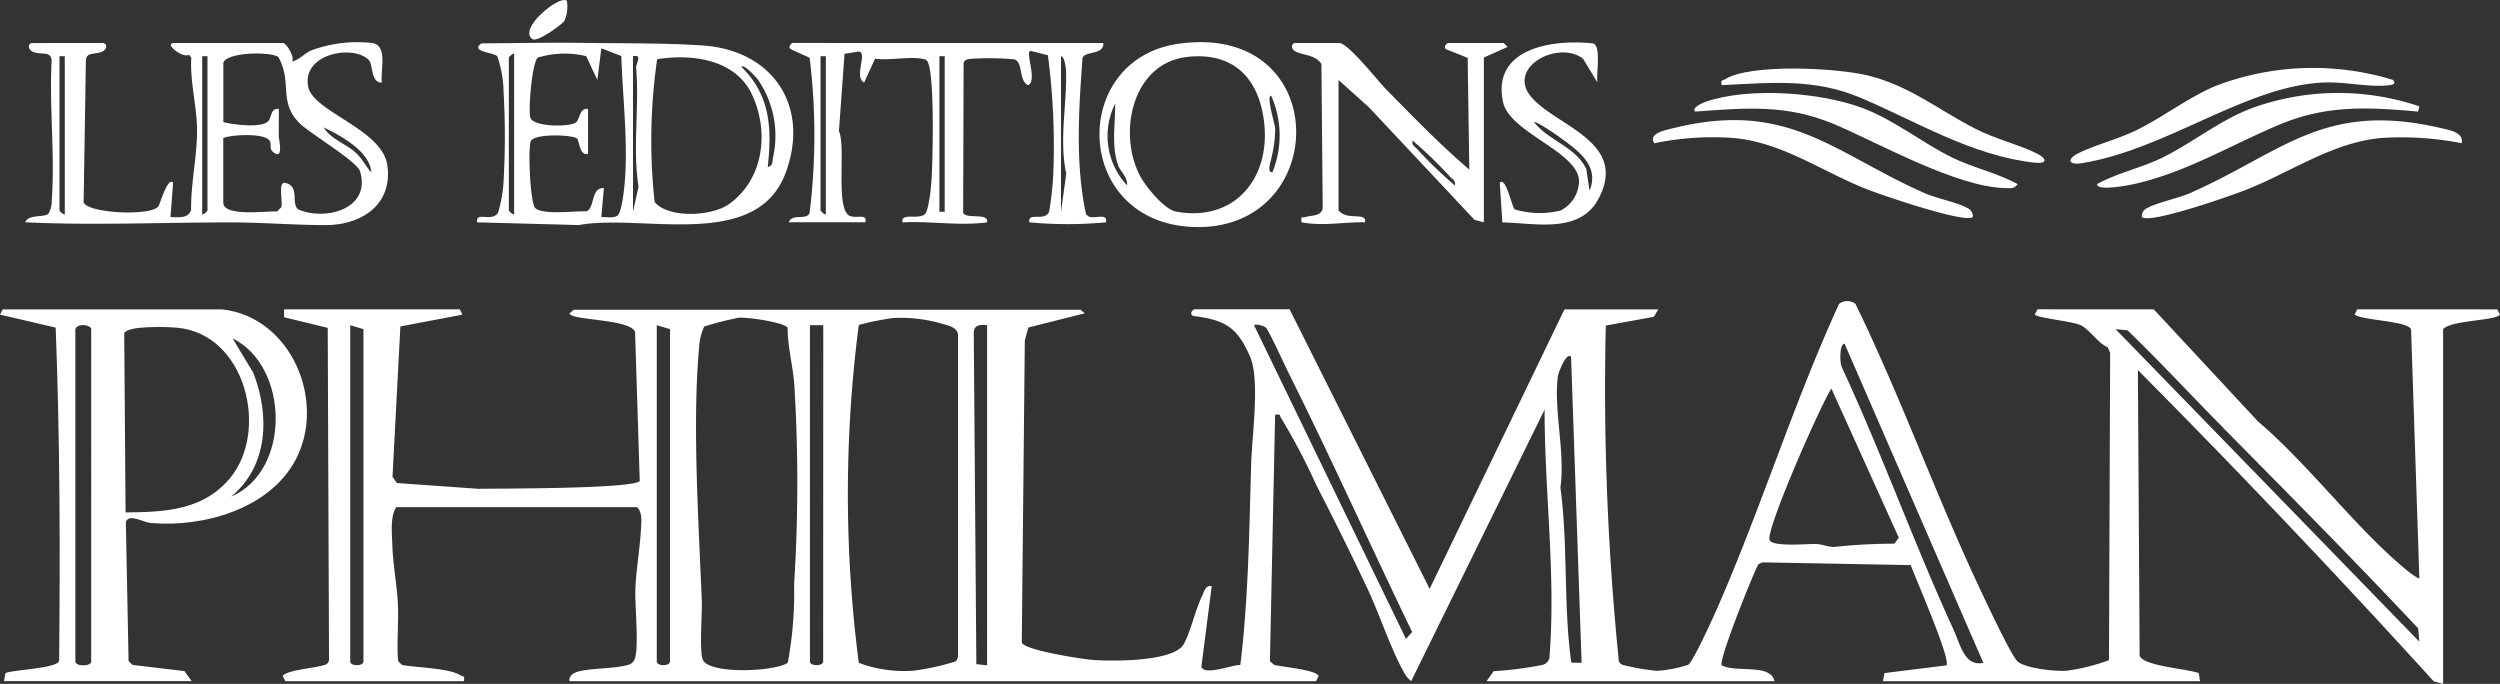
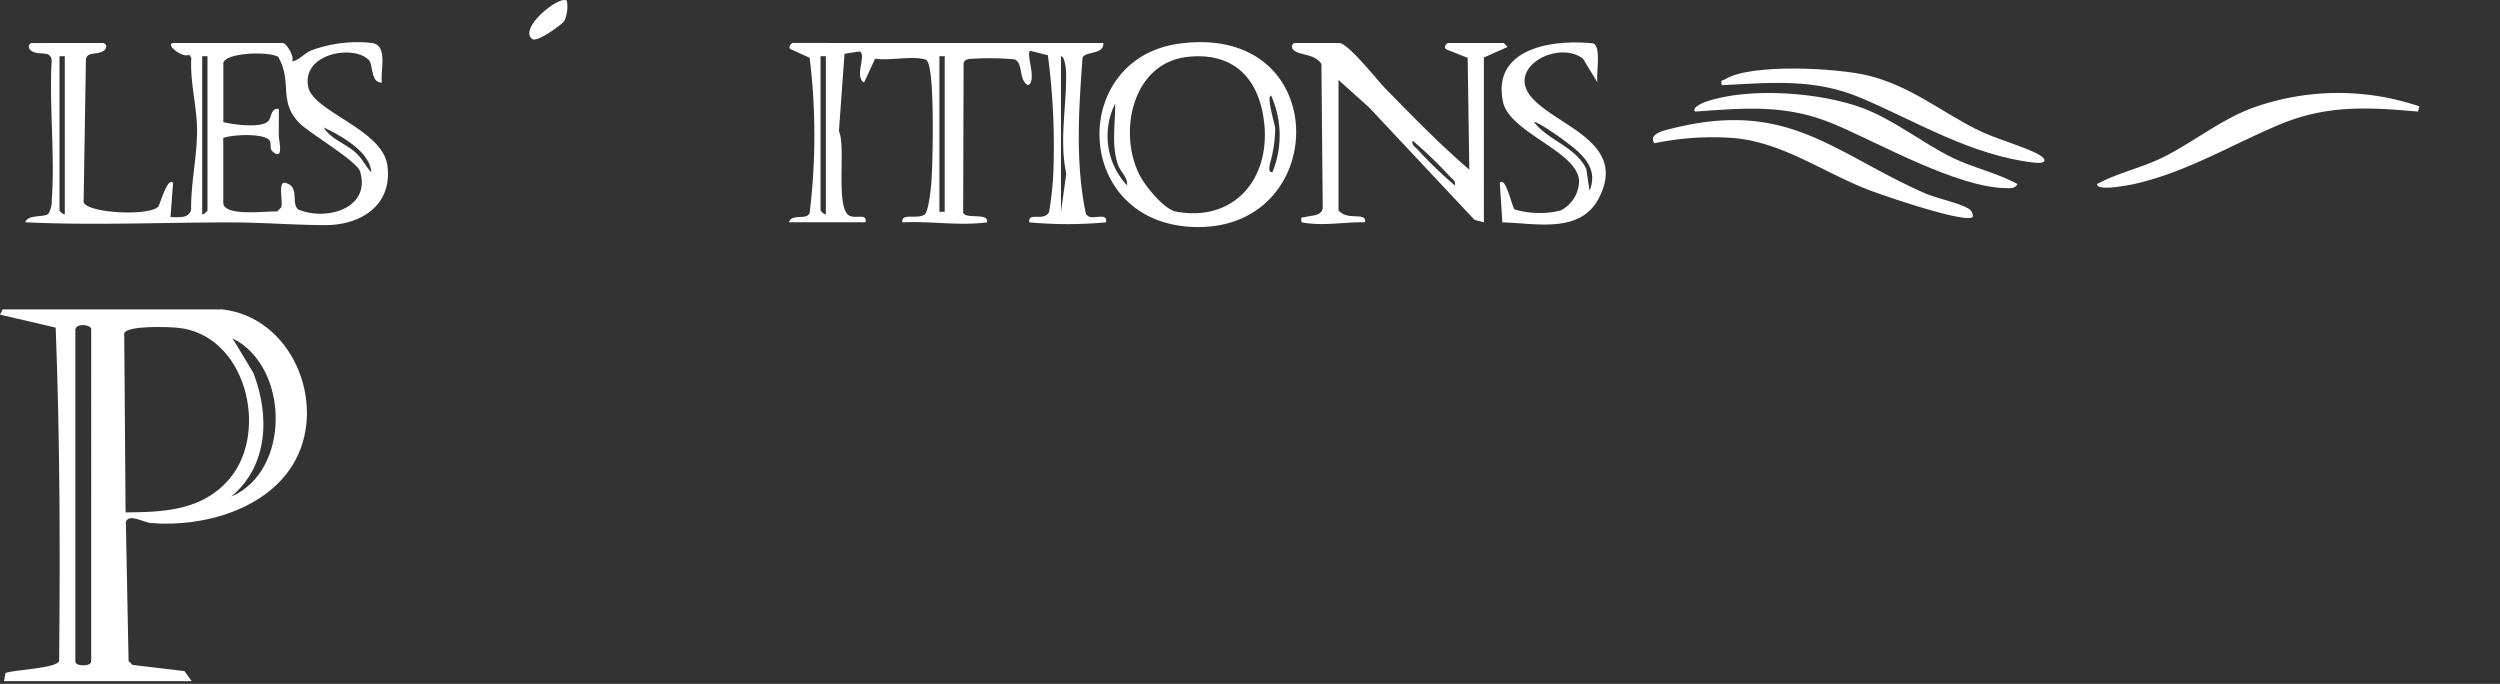
<svg xmlns="http://www.w3.org/2000/svg" id="Groupe_4692" data-name="Groupe 4692" width="193.499" height="52.93" viewBox="0 0 193.499 52.93">
  <rect x="0" y="0" width="193.499" height="52.93" fill="#333333" stroke="none" />
  <defs>
    <clipPath id="clip-path">
      <rect id="Rectangle_104" data-name="Rectangle 104" width="193.499" height="52.93" fill="#fff" />
    </clipPath>
  </defs>
  <g id="Groupe_4691" data-name="Groupe 4691" clip-path="url(#clip-path)">
-     <path id="Tracé_340" data-name="Tracé 340" d="M251.713,114.479l8.071,8.679c4.018,3.411,7.635,8.373,11.663,11.636.132.107.773.57.821.505l-.64-19.261c-.228-.672-3.7-.687-4.372-1.15l.207-.409H278.3l.207.409c-.364.486-3.791.418-4.4,1.122v27.454l-.725-.195q-11.18-12.29-22.9-24.094l.136,22.113c.278.811,3.79,1.016,4.581,1.348l.09.624H230.748l.12-.63,4.79-.595c.4-.393-2.4-6.765-2.756-7.762l-11.469-.213-.32.141c-.483.882-3.123,7.524-2.843,7.833,1.171.591,3.769-.17,4.091,1.226H200.067l.553-.775a28.253,28.253,0,0,0,3.8-.492.755.755,0,0,0,.513-.509c.521-6.424-.378-12.817-.37-19.248l-10.327,21.02a2.119,2.119,0,0,1-.552-.671c-1.013-1.785-1.916-4.559-2.854-6.541-1.257-2.659-2.571-5.314-3.919-7.928a49.1,49.1,0,0,0-2.739-5.217c-.137-.19-.008-.361-.469-.254l-.4,19.059.329.295c.665.157,3.24.38,3.442.853l-.207.408H129.091c-.076-.39.292-.628.6-.725.978-.3,2.883-.228,3.956-.543a.752.752,0,0,0,.513-.509c.317-1.08-.033-4.1.033-5.478.068-1.425.349-3.045.425-4.473.03-.563.14-1.37-.314-1.744H115.694c-.5.679-.344,2.074-.315,2.968.045,1.4.351,3.06.426,4.474.079,1.482-.1,2.987.02,4.471l.306.307c1.117.192,3.661.243,4.516.793.2.132.36-.017.262.46H107.1l-.207-.409c.319-.467,2.558-.61,3.238-.853a.438.438,0,0,0,.346-.471l-.1-25.62L107,115.09l0-.612h13.6l.207.409L116,115.8l-.61,11.639.337.48,6.3.448c1.5-.025,12.053.011,12.5-.608l-.36-11.508c-.293-1.057-5.071-.9-5.07-1.468l.33-.278h39.216l.33.278-4.368,1.1-.274.993-.234,23.392c.2.6,4.761,1.3,5.6,1.352,1.455.1,6.186.135,6.938-1.236.555-1.012.878-2.614,1.41-3.7.158-.322.271-.9.751-.775L178,142.12c.185.765,2.409-.154,3.013-.114.624-5.159.691-10.38.838-15.6.059-2.083.693-6.473-.084-8.268-.988-2.282-1.939-2.843-4.411-3.151-.342-.187.019-.514.106-.514h7.363l10.839,21.639L206.1,114.479h7.261l-.343.576-3.719.677a209.564,209.564,0,0,0,.993,25.793.446.446,0,0,0,.341.476,17.728,17.728,0,0,0,2.626.458,9.782,9.782,0,0,0,2.41-.469c.368-.186,1.982-3.755,2.287-4.453,3.356-7.665,5.9-15.865,9.4-23.485a1.042,1.042,0,0,1,1.263,0c3.465,7.089,6.145,14.6,9.495,21.753.451.964,2.554,5.485,3.06,5.928.617.541,2.97.785,3.8.714a15.064,15.064,0,0,0,3.271-.817l.091-23.784-.186-.427c-.8-.35-1.409-1.416-2.146-1.737-.657-.286-3.3-.539-3.5-.8l.207-.409Zm-109.584.658a24.79,24.79,0,0,0-2.608.666,4.387,4.387,0,0,0-.4,1.639c-.536,5.829-.03,13.654.209,19.583.039.964-.207,4.007.091,4.6.545,1.091,5.444.92,6.561.214a28.945,28.945,0,0,0,.49-6.043,124.308,124.308,0,0,0,.017-15.513c-.112-1.455-.517-2.9-.517-4.382-.249-.42-3.217-.854-3.839-.768m12.07.007a20.253,20.253,0,0,0-2.723.547,101.629,101.629,0,0,0,0,26.151,9.991,9.991,0,0,0,4.305.6,19.243,19.243,0,0,0,3.177-.707.589.589,0,0,0,.2-.413v-24.9c-.066-.538-.747-.693-1.219-.824a11.531,11.531,0,0,0-3.741-.449m-42.084.559v26.025c0,.384,1.023.384,1.023,0V116.009Zm23.727,0v26.025c0,.384,1.023.384,1.023,0V116.009Zm12.886,0H147.7v26.025c0,.384,1.023.384,1.023,0Zm12.682,0c-.617-.062-1.068-.01-1.033.7l.2,25.537.831.089Zm20.66,0,11.76,24.285.477-.536c-3.218-6.678-6.288-13.5-9.609-20.148-.27-.54-1.489-3.21-1.706-3.4s-.8-.315-.921-.2m74.95,7.875c-2.452-2.482-4.829-5.05-7.34-7.479l-.93-.092L272.267,140.2l-.089-1.031c-4.944-5.263-10.079-10.445-15.159-15.586m-18.5,18.249-10.737-24.693c-.411,0-.384,1.525-.206,1.836,3.1,6.678,5.592,13.652,8.659,20.343.5,1.1.846,2.844,2.285,2.514m-31.908-23.675c-.352-.436-.991,1.231-1.027,1.524-.323,2.629.582,5.857.2,8.587.6,4.493.226,9.07.841,13.551l.8.015Zm20.148,2.452c-.893,1.377-5.04,10.836-4.79,11.707.162.567,2.893.306,3.572.323.494.013.952.23,1.424.23a43.737,43.737,0,0,1,4.671-.254l.341-.469Z" transform="translate(-85.011 -90.534)" fill="#fff" />
    <path id="Tracé_341" data-name="Tracé 341" d="M17.184,116.957c5.355.587,8.085,7.088,5.71,11.617-2.013,3.84-7.173,5.276-11.234,4.917-.583-.052-1.7-.768-1.919-.071l.21,10.757.309.3,4.02.479.553.775H.309l.12-.63c.689-.261,3.952-.352,4.148-.927.083-8.614.063-17.214-.268-25.806L0,117.365l.207-.408ZM5.832,118.488v25.719c0,.405,1.227.405,1.227,0V118.488c0-.333-1.078-.5-1.227,0m3.887,14.185c3.024-.026,6-.149,8.081-2.65,3.049-3.66,1.223-11.161-4.085-11.646-.74-.068-3.81-.181-4.1.416Zm8.18-1.226c4.638-1.99,4.5-10.076.1-12.247l1.612,2.678c1.271,3.279,1.165,7.181-1.716,9.569" transform="translate(0 -93.012)" fill="#fff" />
    <path id="Tracé_342" data-name="Tracé 342" d="M15.536,15.962c.322.076.328.423.01.623-.519.327-1.279,0-1.341.7l-.176,11c.291.86,5.168,1.1,5.789.321.114-.144.717-2.327,1.136-1.824l-.2,2.654c.17,0,.342.011.514.009.5-.006.894-.045,1.082-.562-.033-2.092.486-4.217.458-6.3-.024-1.746-.556-3.682-.444-5.475l-.167-.241c-.488.315-2.036-.908-1.135-.908h8.386c.258,0,.926,1.038.717,1.429.587-.118.9-.6,1.492-.857a10.281,10.281,0,0,1,4.74-.565c1.209.226.575,2.178.721,3.055-.871.059-.676-1.389-1.015-1.74-1.17-1.212-5.152-.533-4.7,2.034.344,1.973,5.756,3.3,6.137,6.127.413,3.061-2.031,4.621-4.814,4.615-2.43-.005-4.933-.213-7.368-.21-5.307,0-10.615.243-15.848-.009.234-.643,1.421-.345,1.791-.659a1.953,1.953,0,0,0,.263-1.065c.254-3.5-.206-7.3-.008-10.827-.1-.79-.947-.324-1.545-.7-.379-.24-.205-.623.011-.623Zm9.307,1.531v4.593c.777.2,2.992.482,3.489-.09.254-.293.186-1.034.806-.929.009.711-.013,1.427,0,2.14,0,.21.425,1.975-.5,1.137-.226-.206-.056-.585-.214-.828-.381-.59-2.9-.478-3.586-.2v5c0,1.121,3.4.633,4.164.686l.307-.306c.2-.246-.293-2.073.331-1.907,1.162.285.4,1.581,1.007,2.058,2.157.911,5.632-.07,4.783-2.938C35.2,25.12,31.6,23,30.77,22.193c-1.715-1.67-.551-3.2-1.681-5.161-.75-.438-4.019-.337-4.246.462m-12.272-.51h-.409V28.924c0,.036.276.322.409.306Zm11.045,0h-.409V29.23c.133.016.409-.27.409-.306Zm12.679,8.981c-.1-1.6-2.353-2.834-3.68-3.468.554.916,1.69,1.24,2.456,1.936.583.529.73,1.011,1.224,1.532" transform="translate(-7.557 -12.633)" fill="#fff" />
-     <path id="Tracé_343" data-name="Tracé 343" d="M180.326,30.058c-.1-.887,1.1.013,1.621-.728a10.216,10.216,0,0,0,.432-2.426,61.375,61.375,0,0,0,0-6.957,8.546,8.546,0,0,0-.5-2.763c-.342-.276-2.1-.342-1.216-.977,2.65-.014,5.307-.074,7.958-.036,2.939.042,6.23,0,9.2.2,5.427.379,8.3,4.731,6.388,9.862-2.263,6.082-11.143,3.131-16,4.036Zm8.59-8.776v3.47c-.646.214-.682-1.053-.856-1.186-.359-.275-3.073-.4-3.549.158-.275.418-.074,4.825.309,5.219.558.574,3.1.219,3.961.267.689-.234.32-1.855,1.362-1.8l-.2,2.243c.384-.018.889.1,1.23-.1.393-.229.583-2.455.619-3.056.187-3.1-.2-6.216-.3-9.309l-1.545-.6-.311,2.45-.858-1.841a7.127,7.127,0,0,0-3.738.109c-.445.271-.776,4.087-.583,4.658.247.732,3.119.73,3.549.343.271-.245.264-1.14.917-1.024m-5.727,8.165V17c-.133-.015-.409.271-.409.306V29.14c0,.036.276.322.409.306m9.2-12.247V29.242l.428-1.939c-.467-3.118.072-6.021-.183-9.186-.031-.385.534-1.054-.245-.918m1.871.233a43.771,43.771,0,0,0-.195,11.056c1.1,1.3,4.467,1.1,5.788.141,2.666-1.94,3.093-5.6,1.742-8.472-1.28-2.723-4.671-3.162-7.335-2.724m8.563,8.34c.407-.083.347-.419.4-.717a7.649,7.649,0,0,0-1.137-6.005c-.148-.2-1.083-1.26-1.315-1.033,2.259,2.2,2.378,4.783,2.047,7.754" transform="translate(-143.403 -12.85)" fill="#fff" />
    <path id="Tracé_344" data-name="Tracé 344" d="M322.57,16.261c.068.935-1.429.611-1.609,1.15-.292,3.968-.574,8.214.275,12.122l.235.174c.48.165,1.469-.312,1.3.433a31.891,31.891,0,0,1-5.93,0c-.127-.851,1.146-.013,1.534-.814a26.233,26.233,0,0,0,.314-2.748,53.744,53.744,0,0,0-.41-9.369l-1.334-.338c-.461.019.556,2.356-.207,2.653-.744-.375-.348-1.766-1.056-2a22.133,22.133,0,0,0-3.444-.034c-.233.043-.414.07-.483.335l-.034,11.569c.178.531,2.038-.034,1.845.75-2.192.286-4.326-.116-6.543,0-.121-.768,1.1-.212,1.7-.6.343-.216.525-2.226.555-2.762.1-1.684.226-7.667-.253-8.952-.107-.287-.193-.294-.471-.347-1.029-.195-2.553.15-3.65-.008l-.848,1.844c-.813-.43.278-2.3-.4-2.4l-1.117.173-.434,5.994c.562,1.19-.3,5.988.822,6.544.517.256,1.387-.219,1.23.506H298.23c.253-.73,1.4-.106,1.609-.74a49.2,49.2,0,0,0,0-11.99l-1.406-.639c-.35-.154,0-.51.1-.51Zm-21.477,1.021h-.409V29.222c0,.036.276.322.409.306Zm9.2,0h-.409V29.325h.409Zm9,0V29.325l.409-2.958c-.574-2.624.069-5.379-.019-7.94-.006-.185-.109-1.14-.39-1.144" transform="translate(-237.173 -12.932)" fill="#fff" />
    <path id="Tracé_345" data-name="Tracé 345" d="M492.119,16.261c.776.167,2.9,2.889,3.574,3.577,2.086,2.122,4.182,4.286,6.446,6.222l-.127-8.65-1.609-.64c-.352-.153,0-.509.1-.509h4.3l.3.306-1.837.816V30.141l-.726-.194-8.159-8.7-2.365-2.125v10.1a1.224,1.224,0,0,0,.646.375c.54.171,1.56-.1,1.4.542-1.7-.036-3.212.319-4.907,0-.061-.532,0-.325.3-.412.482-.141,1.256-.05,1.338-.707l-.1-11.128c-.463-.762-1.517-.666-2.057-1.009-.381-.242-.2-.623.01-.623Zm8.9,11.022c.089-.383-.213-.486-.407-.715a33.446,33.446,0,0,0-2.862-2.755c-.089.383.213.486.407.715a33.436,33.436,0,0,0,2.862,2.755" transform="translate(-388.415 -12.932)" fill="#fff" />
    <path id="Tracé_346" data-name="Tracé 346" d="M421.832,16.052c12.034-1.625,11.744,14.645,1.028,14.188-9.3-.4-9.546-13.038-1.028-14.188m.622,1.031c-4.211.461-5.381,5.752-3.715,9.1.423.851,1.9,2.7,2.85,2.871,4.481.822,7.27-2.525,6.821-6.807-.363-3.456-2.324-5.565-5.955-5.168M429.042,26a7.525,7.525,0,0,0-.1-5.92c-.4.011.29,2.19.315,2.545a10.2,10.2,0,0,1-.4,2.684c-.032.213-.172.744.181.691m-11.249,1.022c.057-.66-.527-1.049-.718-1.629-.5-1.532-.183-3.141-.2-4.7a5.6,5.6,0,0,0,.917,6.327" transform="translate(-330.556 -12.675)" fill="#fff" />
    <path id="Tracé_347" data-name="Tracé 347" d="M574.548,19.142,573.431,17.3c-1.908-1.482-5.972.662-4,2.97,1.937,2.266,7.509,3.452,5.208,7.843-1.444,2.757-4.909,1.907-7.455,1.85l-.2-3.062c.467-.539.95,1.914,1.152,2.059a6.8,6.8,0,0,0,3.555.086A2.605,2.605,0,0,0,573.12,26.8c0-2.3-5.387-3.754-5.888-6.171-.866-4.18,3.89-4.853,6.981-4.517.651.213.21,2.411.334,3.032m-.615,8.368c.788-1.9-.828-3.05-2.18-4.046-.266-.2-1.971-1.383-2.113-1.257,1.126,1.439,3.212,1.893,4.04,3.62Z" transform="translate(-450.902 -12.752)" fill="#fff" />
-     <path id="Tracé_348" data-name="Tracé 348" d="M834.462,47.288a24.308,24.308,0,0,0-6.042-.416c-3.89.27-7.23,2.716-10.829,4.094-1.084.415-7.239,2.591-7.876,2.038a.67.67,0,0,1,.422-.7c.72-.418,2.379-.743,3.332-1.166,7.2-3.19,10.338-7.133,19.4-5.017.609.142,1.791.323,1.59,1.167" transform="translate(-643.932 -36.204)" fill="#fff" />
    <path id="Tracé_349" data-name="Tracé 349" d="M649.651,52.912c-.589.509-6.959-1.678-8.029-2.089-3.576-1.374-6.775-3.772-10.676-4.043a22.235,22.235,0,0,0-5.939.42c-.48-.734.736-.983,1.321-1.131,9-2.276,12.424,1.811,19.569,4.978.953.422,2.611.747,3.332,1.166a.67.67,0,0,1,.422.7" transform="translate(-496.961 -36.112)" fill="#fff" />
-     <path id="Tracé_350" data-name="Tracé 350" d="M807.707,26.637c.284.3-.017.369-.3.405-1.48.187-3.309-.26-4.922-.214-6.043.173-12.3,5.218-18.9,6.253-.991.155-1.152-.33-.173-.8,1.471-.7,3.118-1.076,4.67-1.871,1.959-1,3.824-2.431,5.89-3.307a21.093,21.093,0,0,1,13.741-.47" transform="translate(-622.495 -20.447)" fill="#fff" />
    <path id="Tracé_351" data-name="Tracé 351" d="M650.782,27.2c-.1-.467.047-.327.26-.46,2-1.245,8.689-.869,11.031-.3,3.268.8,5.475,2.67,8.339,4.129,1.554.791,3.2,1.172,4.67,1.871.918.436.938.871-.128.75-4.823-.546-9.065-3.166-13.4-5.008-3.609-1.533-6.949-1.174-10.773-.986" transform="translate(-517.521 -20.604)" fill="#fff" />
    <path id="Tracé_352" data-name="Tracé 352" d="M817.732,36.175l-.1.405c-3.866-.346-7.048-.521-10.671.985-3.677,1.528-7.157,3.66-11.152,4.588-.391.091-3.035.638-3.024.04,1.6-.88,3.449-1.254,5.087-2.064,2.256-1.115,4.417-2.868,6.835-3.793a19.575,19.575,0,0,1,13.026-.161" transform="translate(-630.475 -27.943)" fill="#fff" />
    <path id="Tracé_353" data-name="Tracé 353" d="M640.616,36.592c-.362-.292.672-.712.778-.749,3.351-1.167,8.954-.753,12.249.507,2.389.913,4.59,2.689,6.835,3.793,1.641.806,3.48,1.187,5.087,2.064-.249.364-.523.318-.907.311-3.8-.061-9.737-3.442-13.269-4.939-3.687-1.563-6.848-1.271-10.773-.986" transform="translate(-509.4 -27.957)" fill="#fff" />
    <path id="Tracé_354" data-name="Tracé 354" d="M203.007.062a2.718,2.718,0,0,1-.189,1.546c-.173.29-2.111,1.684-2.477,1.423-1.154-.823,2.157-3.47,2.666-2.968" transform="translate(-159.131 0)" fill="#fff" />
  </g>
</svg>